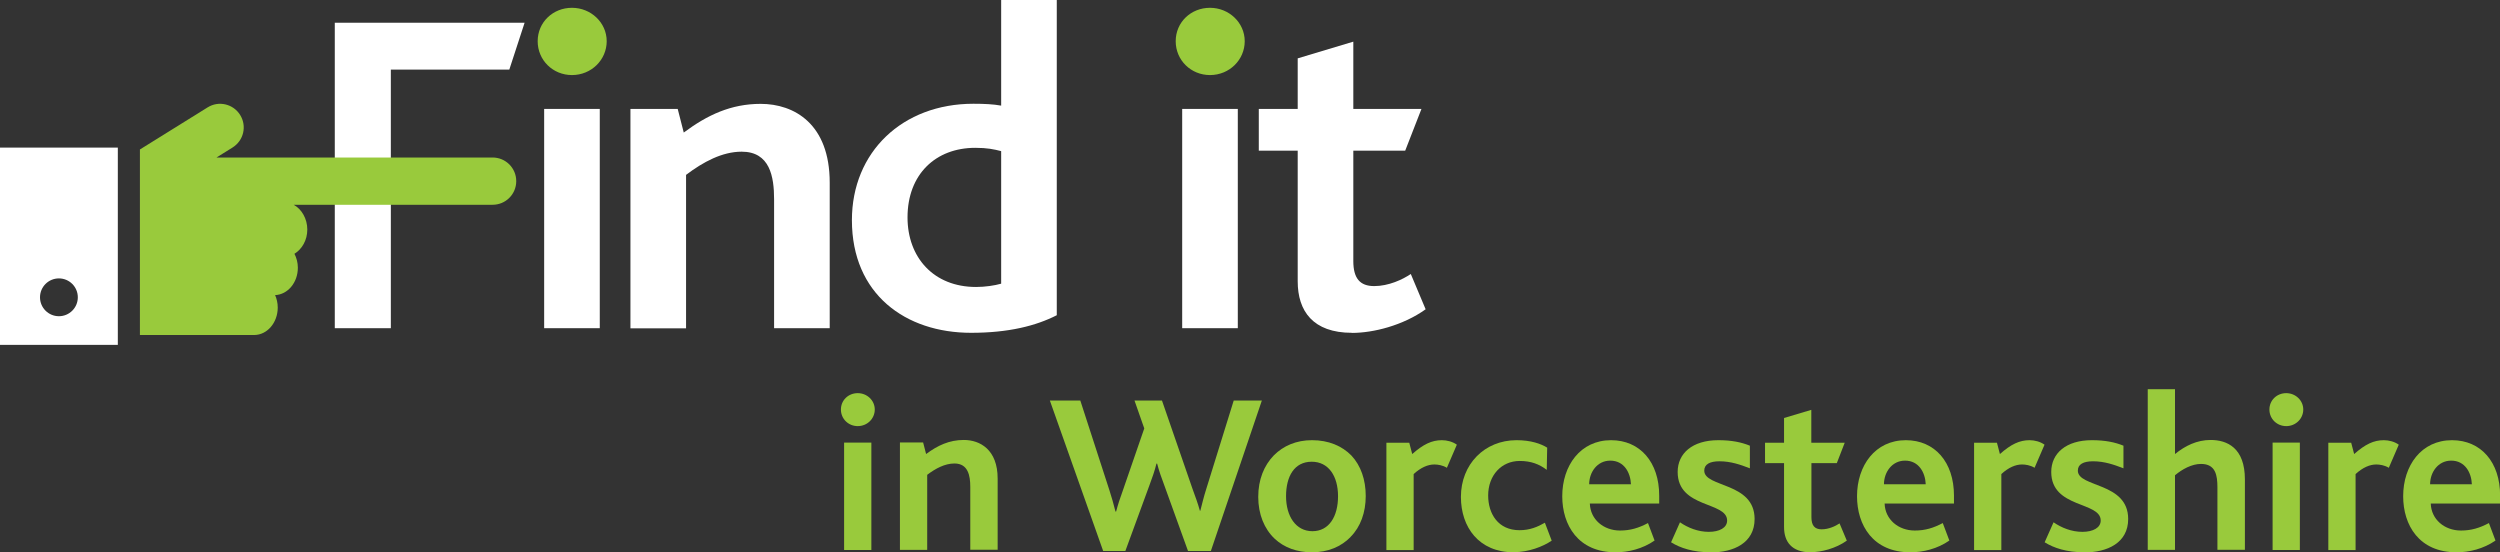
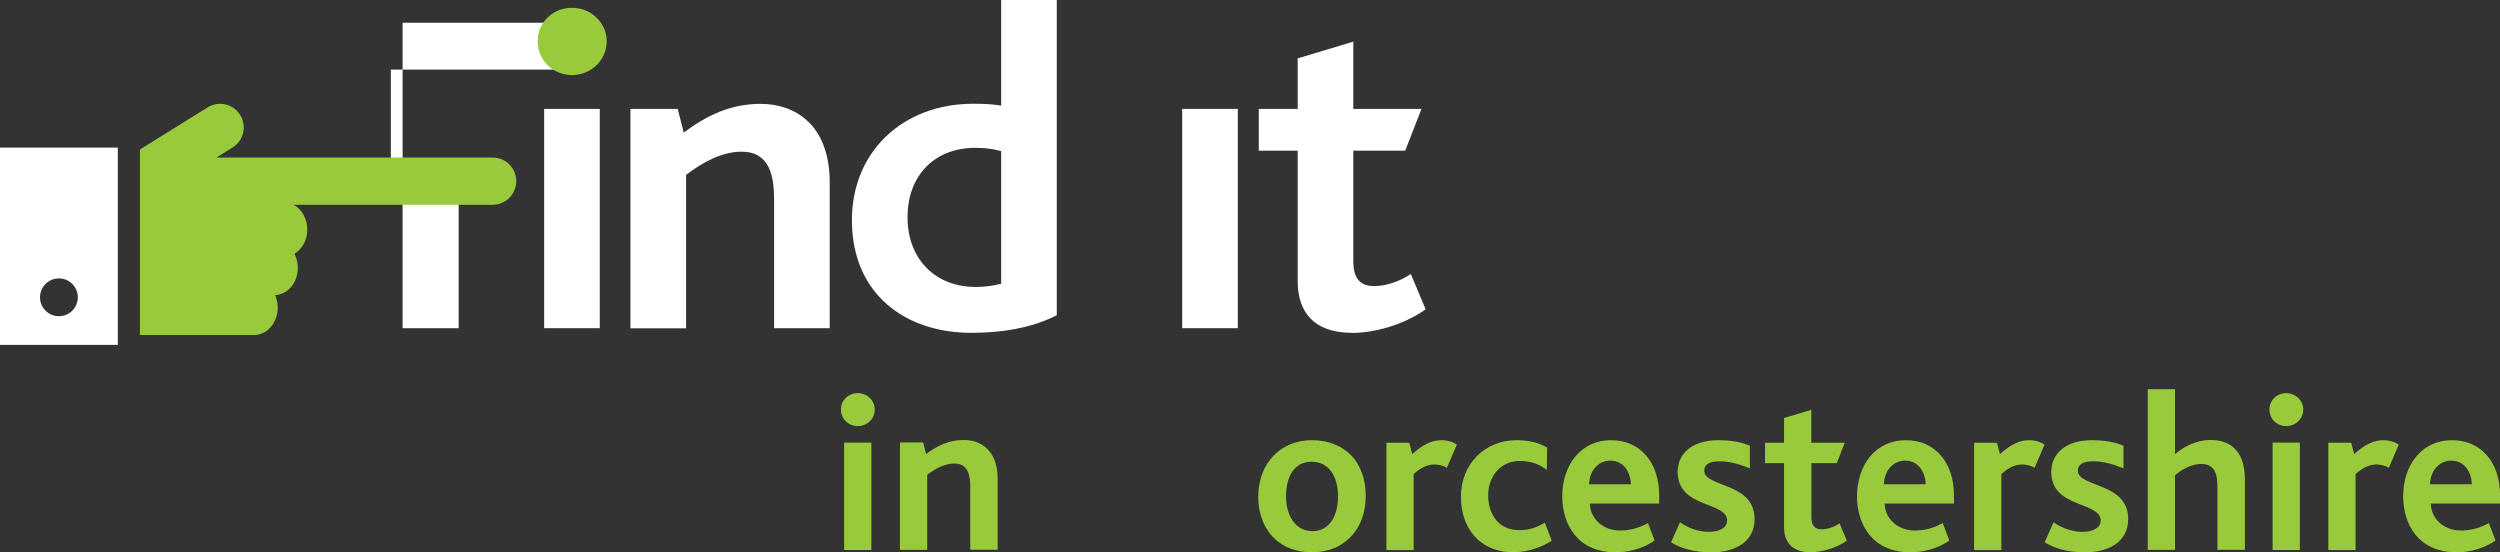
<svg xmlns="http://www.w3.org/2000/svg" id="Layer_2" data-name="Layer 2" viewBox="0 0 227.46 50.25">
  <rect x="0" y="0" width="227.46" height="50.25" fill="#333333" stroke="none" />
  <g id="Layer_1-2" data-name="Layer 1">
    <g>
      <g>
        <path d="M78.04,38.77c-.85,0-1.53-.66-1.53-1.51s.68-1.49,1.53-1.49,1.55.66,1.55,1.49-.68,1.51-1.55,1.51ZM76.8,50.04v-9.77h2.48v9.77h-2.48Z" fill="#99ca3c" stroke-width="0" />
        <path d="M88.28,50.04v-5.74c0-1.01-.19-2.13-1.44-2.13-.87,0-1.71.45-2.48,1.03v6.83h-2.48v-9.77h2.11l.27,1.05c1.05-.78,2.11-1.28,3.43-1.28,1.49,0,3.08.89,3.08,3.51v6.48h-2.48Z" fill="#99ca3c" stroke-width="0" />
-         <path d="M110.15,50.13h-2.06l-2.17-6.01c-.23-.6-.47-1.28-.64-1.94h-.06c-.16.68-.41,1.34-.62,1.92l-2.21,6.03h-2.02l-4.85-13.69h2.77l2.66,8.2c.21.64.37,1.24.54,1.9h.06c.16-.62.37-1.26.6-1.88l1.96-5.68-.89-2.54h2.5l2.77,8.01c.27.74.5,1.36.68,2.02h.04c.17-.66.31-1.26.54-1.98l2.5-8.05h2.56l-4.64,13.69Z" fill="#99ca3c" stroke-width="0" />
        <path d="M122.89,48.85c-.87.89-2.06,1.4-3.53,1.4-1.36,0-2.52-.43-3.37-1.22-.97-.91-1.51-2.25-1.51-3.82s.52-2.85,1.42-3.78c.87-.87,2.04-1.38,3.47-1.38,1.51,0,2.73.52,3.59,1.4.85.91,1.3,2.19,1.3,3.68s-.47,2.81-1.38,3.72ZM119.34,42.01c-1.57,0-2.33,1.32-2.33,3.14s.89,3.18,2.4,3.18,2.33-1.34,2.33-3.18-.87-3.14-2.39-3.14Z" fill="#99ca3c" stroke-width="0" />
        <path d="M131.66,42.57c-.41-.25-.85-.31-1.16-.31-.58,0-1.22.27-1.88.87v6.92h-2.48v-9.77h2.08l.27,1.03c1.01-.89,1.78-1.26,2.7-1.26.47,0,.99.14,1.36.41l-.91,2.11Z" fill="#99ca3c" stroke-width="0" />
        <path d="M137.73,50.25c-3.18,0-4.81-2.29-4.81-5.04,0-2.97,2.15-5.16,5.06-5.16,1.32,0,2.23.33,2.79.68l-.04,2.02c-.68-.52-1.44-.81-2.46-.81-1.67,0-2.87,1.32-2.87,3.14,0,1.67.91,3.16,2.85,3.16.93,0,1.63-.29,2.31-.68l.62,1.63c-.78.54-2.11,1.05-3.45,1.05Z" fill="#99ca3c" stroke-width="0" />
        <path d="M144.65,45.81c.04,1.44,1.24,2.46,2.75,2.46.93,0,1.69-.23,2.54-.68l.6,1.59c-1.09.76-2.4,1.07-3.55,1.07-3.41,0-4.85-2.48-4.85-5.1,0-2.79,1.65-5.1,4.44-5.1,2.64,0,4.38,2,4.38,5.04v.72h-6.3ZM146.51,41.91c-1.2,0-1.92,1.07-1.92,2.15h3.8c-.04-1.05-.62-2.15-1.88-2.15Z" fill="#99ca3c" stroke-width="0" />
        <path d="M155.65,50.25c-1.61,0-2.77-.39-3.61-.91l.81-1.82c.72.5,1.65.87,2.62.87s1.67-.37,1.67-1.03c0-1.75-4.5-1.09-4.5-4.42,0-1.69,1.34-2.89,3.7-2.89,1.22,0,2.11.19,2.87.5v2.06c-.85-.33-1.73-.64-2.77-.64-.87,0-1.38.27-1.38.85,0,1.55,4.58,1.03,4.58,4.4,0,2.19-1.92,3.04-3.98,3.04Z" fill="#99ca3c" stroke-width="0" />
        <path d="M164.74,50.25c-1.73,0-2.42-.97-2.42-2.29v-5.82h-1.73v-1.86h1.73v-2.25l2.48-.74v2.99h3.04l-.72,1.86h-2.31v4.91c0,.76.29,1.11.93,1.11s1.26-.29,1.63-.54l.66,1.57c-1.01.72-2.33,1.05-3.28,1.05Z" fill="#99ca3c" stroke-width="0" />
        <path d="M171.47,45.81c.04,1.44,1.24,2.46,2.75,2.46.93,0,1.69-.23,2.54-.68l.6,1.59c-1.09.76-2.4,1.07-3.55,1.07-3.41,0-4.85-2.48-4.85-5.1,0-2.79,1.65-5.1,4.44-5.1,2.64,0,4.38,2,4.38,5.04v.72h-6.3ZM173.33,41.91c-1.2,0-1.92,1.07-1.92,2.15h3.8c-.04-1.05-.62-2.15-1.88-2.15Z" fill="#99ca3c" stroke-width="0" />
        <path d="M185.13,42.57c-.41-.25-.85-.31-1.16-.31-.58,0-1.22.27-1.88.87v6.92h-2.48v-9.77h2.08l.27,1.03c1.01-.89,1.78-1.26,2.7-1.26.47,0,.99.14,1.36.41l-.91,2.11Z" fill="#99ca3c" stroke-width="0" />
        <path d="M189.64,50.25c-1.61,0-2.77-.39-3.61-.91l.81-1.82c.72.5,1.65.87,2.62.87s1.67-.37,1.67-1.03c0-1.75-4.5-1.09-4.5-4.42,0-1.69,1.34-2.89,3.7-2.89,1.22,0,2.11.19,2.87.5v2.06c-.85-.33-1.73-.64-2.77-.64-.87,0-1.38.27-1.38.85,0,1.55,4.58,1.03,4.58,4.4,0,2.19-1.92,3.04-3.98,3.04Z" fill="#99ca3c" stroke-width="0" />
        <path d="M201.75,50.04v-5.7c0-1.09-.16-2.13-1.49-2.13-.85,0-1.71.48-2.37,1.03v6.79h-2.48v-14.62h2.48v5.9c.91-.74,1.98-1.28,3.24-1.28,1.51,0,3.12.72,3.12,3.59v6.4h-2.5Z" fill="#99ca3c" stroke-width="0" />
        <path d="M208.01,38.77c-.85,0-1.53-.66-1.53-1.51s.68-1.49,1.53-1.49,1.55.66,1.55,1.49-.68,1.51-1.55,1.51ZM206.77,50.04v-9.77h2.48v9.77h-2.48Z" fill="#99ca3c" stroke-width="0" />
        <path d="M217.36,42.57c-.41-.25-.85-.31-1.16-.31-.58,0-1.22.27-1.88.87v6.92h-2.48v-9.77h2.08l.27,1.03c1.01-.89,1.78-1.26,2.7-1.26.47,0,.99.14,1.36.41l-.91,2.11Z" fill="#99ca3c" stroke-width="0" />
        <path d="M221.16,45.81c.04,1.44,1.24,2.46,2.75,2.46.93,0,1.69-.23,2.54-.68l.6,1.59c-1.09.76-2.4,1.07-3.55,1.07-3.41,0-4.85-2.48-4.85-5.1,0-2.79,1.65-5.1,4.44-5.1,2.64,0,4.38,2,4.38,5.04v.72h-6.3ZM223.02,41.91c-1.2,0-1.92,1.07-1.92,2.15h3.8c-.04-1.05-.62-2.15-1.88-2.15Z" fill="#99ca3c" stroke-width="0" />
      </g>
-       <path d="M46.34,6.33h-10.78v8.32h6.13l.04,3.23h-6.17v11.98h-5.1V2.07h17.27l-1.39,4.26Z" fill="#fff" stroke-width="0" />
+       <path d="M46.34,6.33h-10.78v8.32h6.13l.04,3.23v11.98h-5.1V2.07h17.27l-1.39,4.26Z" fill="#fff" stroke-width="0" />
      <path d="M52.04,6.83c-1.73,0-3.12-1.35-3.12-3.08s1.39-3.04,3.12-3.04,3.16,1.35,3.16,3.04-1.39,3.08-3.16,3.08Z" fill="#99ca3c" stroke-width="0" />
      <path d="M70.43,29.86v-11.72c0-2.07-.38-4.34-2.95-4.34-1.77,0-3.5.93-5.06,2.11v13.96h-5.06V9.91h4.3l.55,2.15c2.15-1.6,4.3-2.61,7-2.61,3.04,0,6.28,1.81,6.28,7.17v13.24h-5.06Z" fill="#fff" stroke-width="0" />
      <path d="M88.35,30.28c-5.95,0-10.84-3.5-10.84-10.25,0-6.2,4.6-10.59,11.05-10.59,1.01,0,1.81.04,2.53.17V0h5.06v28.68c-1.9.97-4.39,1.6-7.8,1.6ZM91.09,13.75c-.67-.17-1.26-.3-2.36-.3-3.59,0-6.16,2.4-6.16,6.33,0,3.63,2.36,6.33,6.24,6.33.8,0,1.69-.13,2.28-.3v-12.06Z" fill="#fff" stroke-width="0" />
-       <path d="M110.09,6.83c-1.73,0-3.12-1.35-3.12-3.08s1.39-3.04,3.12-3.04,3.16,1.35,3.16,3.04-1.39,3.08-3.16,3.08Z" fill="#99ca3c" stroke-width="0" />
      <path d="M123,30.28c-3.54,0-4.93-1.98-4.93-4.68v-11.89h-3.54v-3.8h3.54v-4.6l5.06-1.52v6.12h6.2l-1.48,3.8h-4.72v10.04c0,1.56.59,2.28,1.9,2.28s2.57-.59,3.33-1.1l1.35,3.21c-2.07,1.48-4.77,2.15-6.71,2.15Z" fill="#fff" stroke-width="0" />
      <rect x="49.51" y="9.91" width="5.06" height="19.95" fill="#fff" stroke-width="0" />
      <rect x="107.56" y="9.91" width="5.06" height="19.95" fill="#fff" stroke-width="0" />
      <path d="M44.82,14.33h-25.12l1.46-.91c1.01-.63,1.32-1.95.69-2.96-.63-1.01-1.95-1.32-2.96-.69l-6.16,3.83v16.88h10.39c1.19,0,2.15-1.12,2.15-2.5,0-.41-.09-.79-.24-1.13,1.15-.05,2.07-1.14,2.07-2.49,0-.47-.12-.9-.31-1.27.69-.42,1.17-1.24,1.17-2.21s-.51-1.86-1.24-2.25h18.1c1.19,0,2.15-.96,2.15-2.15s-.96-2.15-2.15-2.15Z" fill="#99ca3c" stroke-width="0" />
      <path d="M10.72,31.38H0V13.43h10.72v17.95ZM5.36,25.33c-.95,0-1.72.77-1.72,1.72s.77,1.72,1.72,1.72,1.72-.77,1.72-1.72c0-.95-.77-1.72-1.72-1.72Z" fill="#fff" stroke-width="0" />
    </g>
  </g>
</svg>